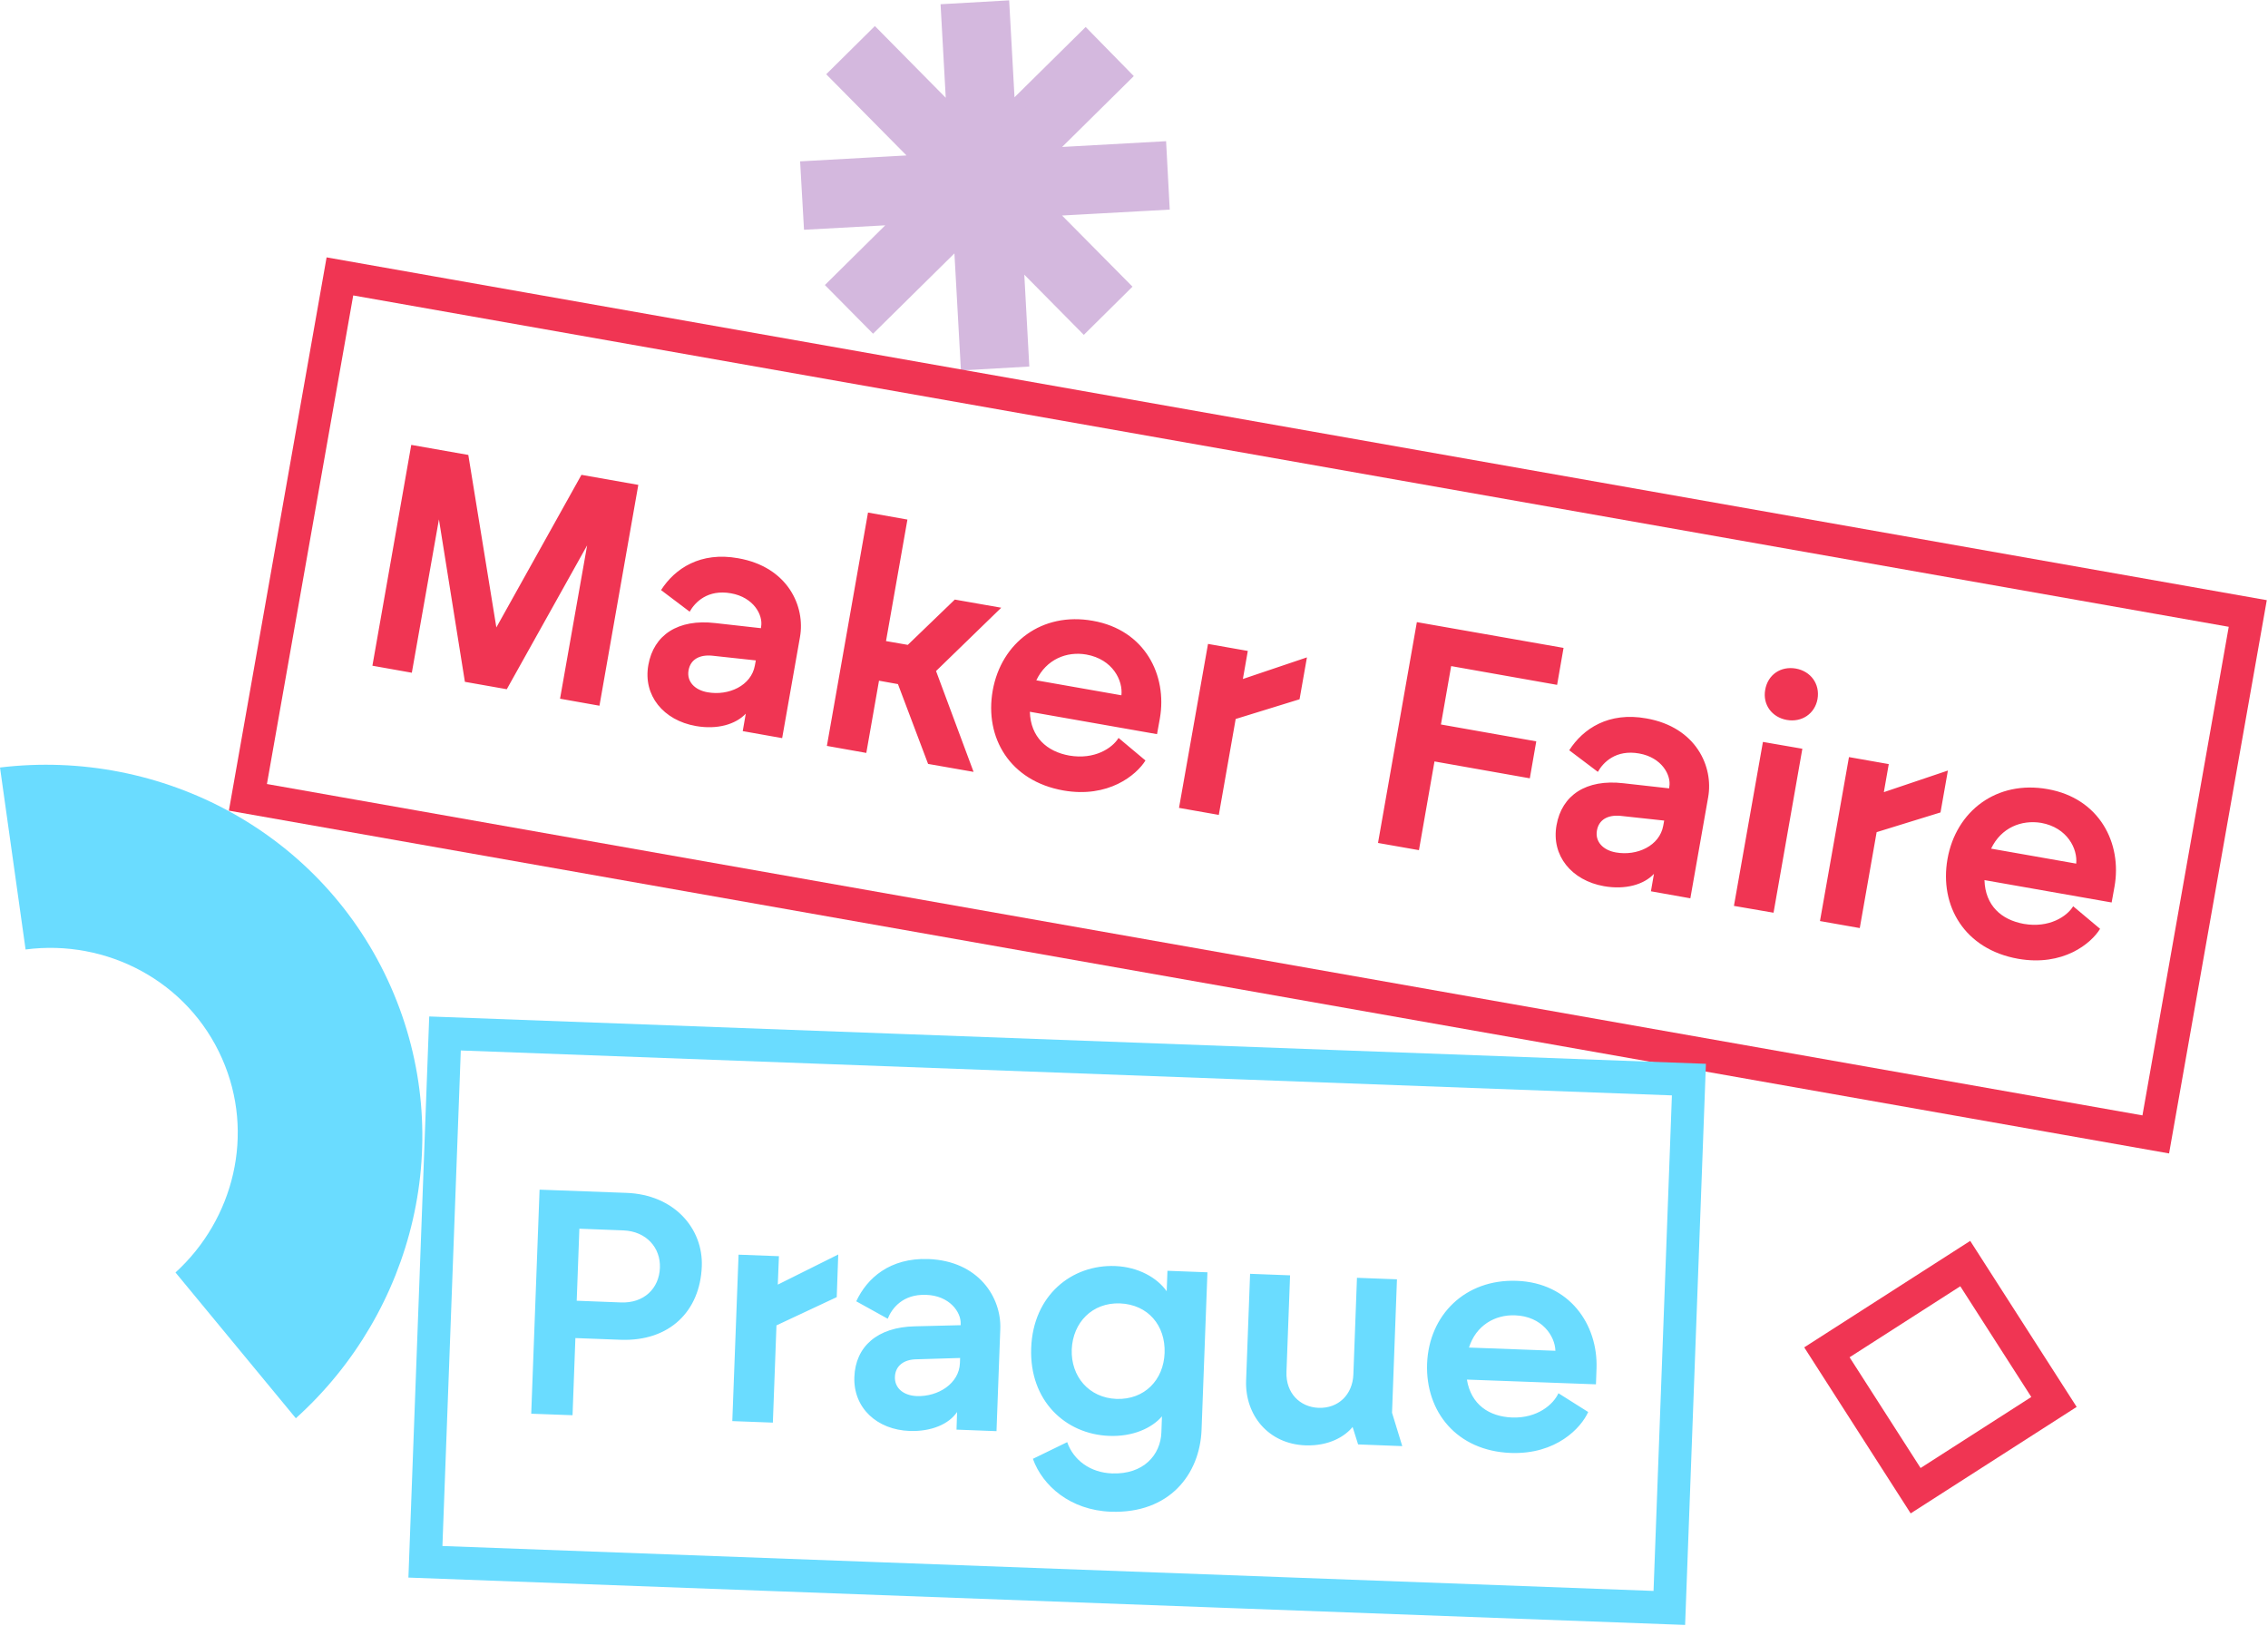
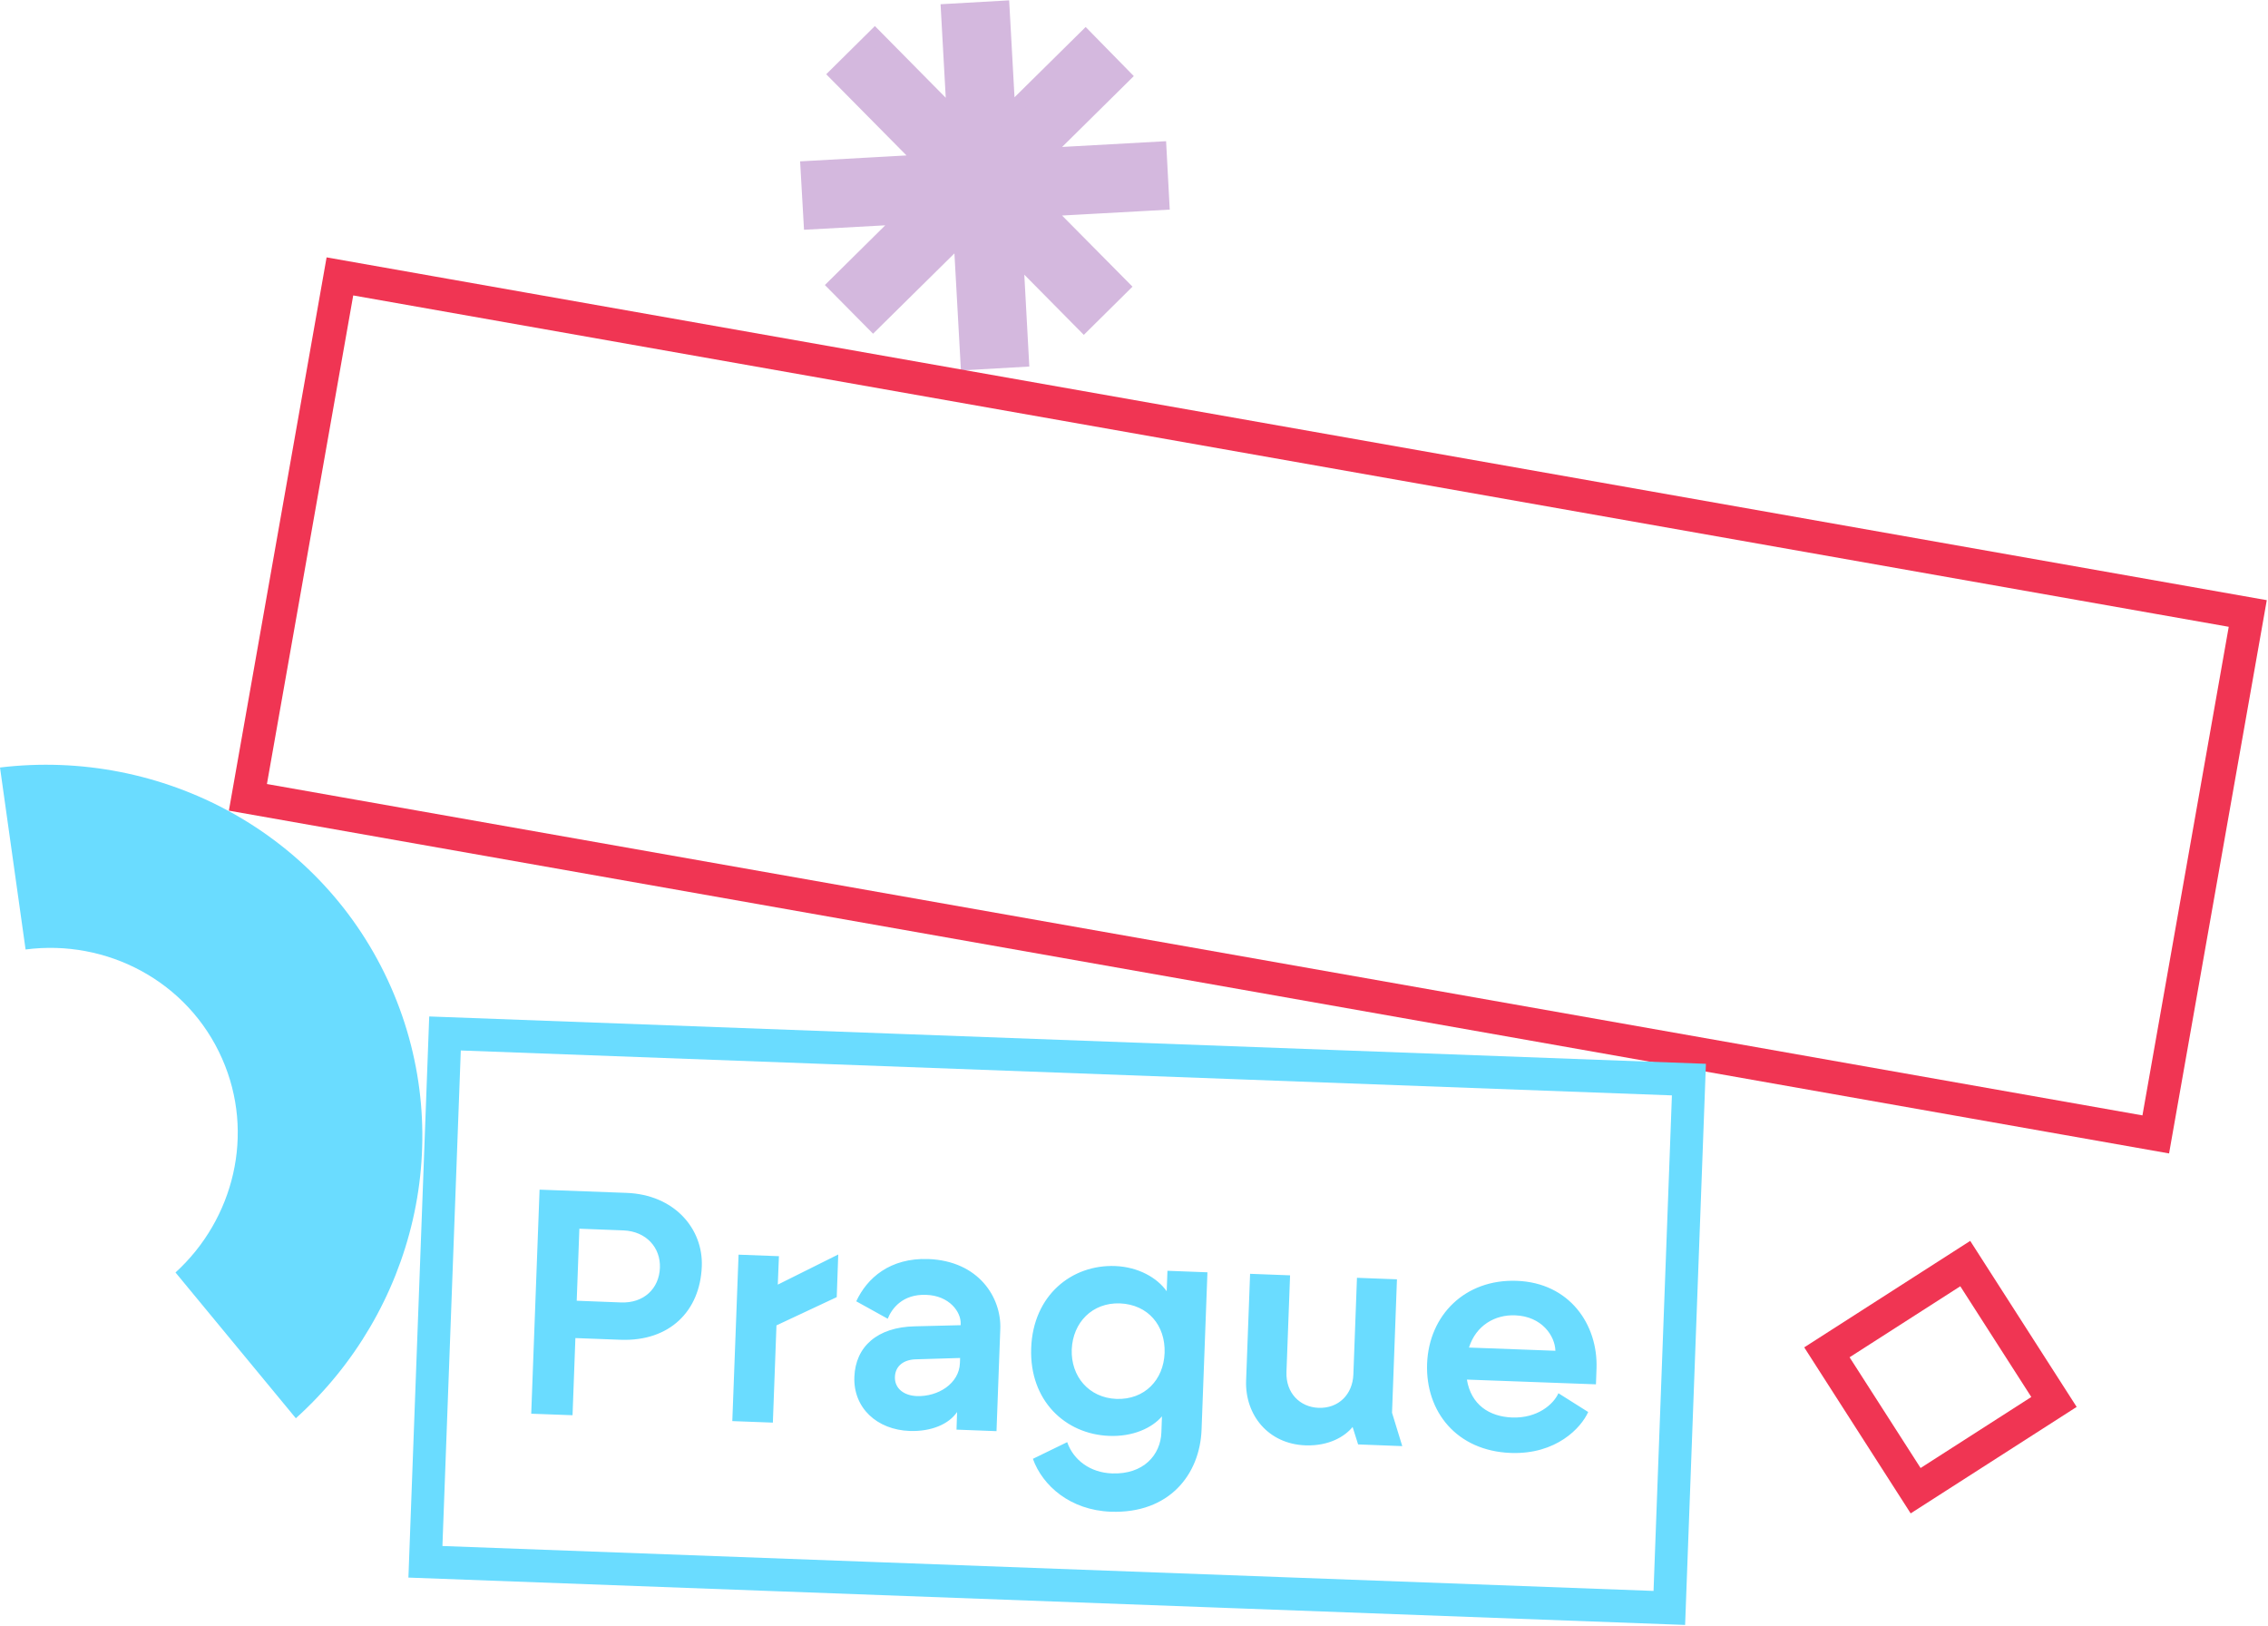
<svg xmlns="http://www.w3.org/2000/svg" version="1.1" id="Layer_1" x="0px" y="0px" viewBox="0 0 1196.7 858" style="enable-background:new 0 0 1196.7 858;" xml:space="preserve">
  <style type="text/css">
	.st0{fill:#6ADCFF;}
	.st1{fill:#D4B8DE;stroke:#D4B8DE;stroke-width:8;}
	.st2{fill:none;stroke:#F03553;stroke-width:17.322;}
	.st3{fill:#F03553;}
	.st4{fill:none;stroke:#6ADCFF;stroke-width:17.322;}
	.st5{fill:none;stroke:#F03553;stroke-width:17.32;}
</style>
  <path class="st0" d="M156.1,748.2c62.5-56.3,85.4-147.4,50.2-227.4C170.5,439.4,85.4,394.6,0,404.9l13.5,96  c42.8-5.6,85.7,16.7,103.7,57.6c17.5,39.6,6.2,84.7-24.6,112.8L156.1,748.2z" />
  <path class="st1" d="M572.8,19.9l-41,40.5l-3.1-56L500.5,6l3.1,55.9l-42-42.5l-20,19.8l45.8,46.3l-61,3.4l1.6,28.1l49.4-2.7  l-36.5,36.1l19.8,20l46.4-45.8l3.7,66.6l28.1-1.6l-3-55l36,36.4l20-19.8l-40.6-41l61.7-3.4l-1.5-28.1l-61.4,3.4l42.5-42L572.8,19.9z  " />
  <rect x="518.7" y="-138.9" transform="matrix(0.174 -0.985 0.985 0.174 177.368 955.718)" class="st2" width="279" height="1022" />
-   <path class="st3" d="M196.5,351.2L217,234.7l30.1,5.3l14.8,91l44.9-80.5l30,5.3l-20.5,116.5l-20.8-3.7l14.3-80.9l-42.4,75.9  l-22.1-3.9L231.6,274l-14.3,80.9L196.5,351.2z M367.1,383c-17-3-27.9-16.1-25-32.2c2.8-15.8,15.6-24.4,35.3-22.1l24.1,2.7l0.1-0.8  c1.1-6.2-4-15.5-15.9-17.6c-12.3-2.2-19,4.7-21.8,9.7l-15.1-11.4c7.3-11.4,20.8-20.4,40.7-16.8c26.3,4.6,35.5,25.5,32.6,41.6  l-9.4,53.3l-20.8-3.7l1.6-9.2C388.1,382.2,378.4,385,367.1,383z M363.3,353.7c-1,5.8,3.2,10.3,10,11.5c11.2,2,23.1-3.5,25-14.1  l0.5-2.7l-23.1-2.5C369.2,345.3,364.3,347.8,363.3,353.7z M436.3,393.5l21.7-123.1l20.8,3.7l-11.3,64.1l11.5,2l24.8-23.9l24.5,4.3  l-34.4,33.4l19.8,53.2l-24-4.2l-15.9-42.1l-10-1.8l-6.7,38.1L436.3,393.5z M561,417c-28.1-5-41.6-27.8-37.2-52.7  c4.5-25.3,26-41.6,52.8-36.8c27.5,4.8,39.4,28.7,35.4,51.5l-1.5,8.3l-67.1-11.8c0.4,13.4,9,21,20.8,23.1c13.3,2.3,22.7-3.9,26-9.3  l14.2,11.9C599.6,408.9,584.8,421.2,561,417z M546.8,358.9l44.9,7.9c0.9-7.7-4.5-19-18.5-21.5C562.8,343.5,552.1,347.8,546.8,358.9z   M622.1,426.2l15.3-86.5l21,3.7l-2.6,14.8l33.8-11.4l-3.9,22.1L652,379.3l-8.9,50.6L622.1,426.2z M727.1,444.7l20.5-116.5l77.4,13.6  l-3.4,19.5l-55.9-9.9l-5.4,30.8l50.3,8.9l-3.4,19.5l-50.3-8.9l-8.2,46.8L727.1,444.7z M846.3,467.5c-17-3-27.9-16.1-25-32.2  c2.8-15.8,15.6-24.4,35.3-22.1l24.1,2.7l0.1-0.8c1.1-6.2-4-15.5-15.9-17.6c-12.3-2.2-19,4.7-21.8,9.7l-15.1-11.4  c7.3-11.4,20.8-20.4,40.7-16.8c26.3,4.6,35.5,25.5,32.6,41.6l-9.4,53.3l-20.8-3.7l1.6-9.2C867.4,466.7,857.6,469.5,846.3,467.5z   M842.6,438.2c-1,5.8,3.2,10.3,10,11.5c11.2,2,23.1-3.5,25-14.1l0.5-2.7l-23.1-2.5C848.5,429.8,843.6,432.3,842.6,438.2z   M914.9,477.9l15.3-86.5L951,395l-15.2,86.5L914.9,477.9z M931.4,363.9c1.4-8,8.2-12.6,16.2-11.2c7.8,1.4,12.8,8.1,11.4,16.1  c-1.4,7.8-8.4,12.4-16.2,11C934.9,378.4,930,371.7,931.4,363.9z M960.3,485.9l15.3-86.5l21,3.7l-2.6,14.8l33.8-11.4l-3.9,22.1  L990.2,439l-8.9,50.6L960.3,485.9z M1064.8,505.8c-28.1-5-41.6-27.8-37.2-52.7c4.5-25.3,26-41.6,52.8-36.8  c27.5,4.8,39.4,28.7,35.3,51.5l-1.5,8.3l-67.1-11.8c0.4,13.5,9,21,20.8,23.1c13.3,2.3,22.7-3.9,26-9.3l14.2,11.9  C1103.4,497.7,1088.6,510,1064.8,505.8z M1050.6,447.7l44.9,7.9c0.8-7.7-4.6-19-18.5-21.5C1066.6,432.4,1055.9,436.6,1050.6,447.7z" />
  <rect x="418.6" y="368" transform="matrix(3.703422e-02 -0.999 0.999 3.703422e-02 -158.663 1228.478)" class="st4" width="279" height="657" />
  <path class="st0" d="M280.3,745.8l4.4-118.2l45.8,1.7c25.3,0.9,40.6,18.9,39.8,38.8c-0.9,23.6-17,39.6-42.7,38.7l-24-0.9l-1.5,40.7  L280.3,745.8z M304.3,686.2l23.3,0.9c12.2,0.5,20.2-7.4,20.6-18.3c0.4-10.6-7.2-19.2-19.2-19.7l-23.3-0.9L304.3,686.2z M386.4,749.7  l3.3-87.8l21.3,0.8l-0.6,15l31.9-15.9l-0.8,22.5l-31.8,14.9l-1.9,51.3L386.4,749.7z M480,754.9c-17.2-0.6-29.8-12.1-29.2-28.5  c0.6-16,12.1-26.3,31.9-26.7l24.2-0.6l0-0.8c0.2-6.2-6-14.8-18.2-15.2c-12.5-0.5-18.2,7.3-20.3,12.6l-16.6-9.2  c5.7-12.3,17.8-23,38-22.3c26.7,1,38.6,20.4,38,36.8l-2,54l-21.1-0.8l0.3-9.3C500.7,751.3,491.4,755.3,480,754.9z M472.2,726.4  c-0.2,5.9,4.5,9.8,11.5,10.1c11.3,0.4,22.4-6.6,22.8-17.4l0.1-2.7l-23.2,0.7C477,717.2,472.4,720.5,472.2,726.4z M586.8,777.3  c16.5,0.6,25.6-9.7,26-21.7l0.3-8.4c-5.3,6.2-15.4,10.8-27.9,10.3c-23.1-0.9-42.1-18.6-41.1-46.3c1-27.9,21.4-44.2,44.4-43.3  c12.2,0.5,22.1,6.2,27.1,13.3l0.4-10.8l21.1,0.8l-3.1,83.1c-0.9,23.5-17,44.3-47.9,43.2c-21.4-0.8-36-13.7-41.1-27.9l18.1-8.8  C566.4,770.3,575.3,776.9,586.8,777.3z M565.5,711.9c-0.5,14.2,9,25.5,23.6,26.1c14.9,0.5,24.9-10.1,25.4-24.3  c0.5-14.4-8.7-25.5-23.6-26.1C576.4,687.1,566.1,697.6,565.5,711.9z M688.9,762.5c-19.8-0.7-32-16.1-31.4-34.1l2.1-56.4l21.1,0.8  l-1.9,51c-0.4,11.1,7.1,18.5,16.9,18.9c10.6,0.4,18-7.1,18.4-17.6l1.9-51l21.1,0.8l-2.6,70.4l5.4,17.6l-23.3-0.9l-2.9-9.2  C709.7,757.7,701.4,762.9,688.9,762.5z M797.1,766.5c-28.5-1.1-45-21.8-44.1-47.1c1-25.7,20.1-44.7,47.3-43.7  c27.9,1,42.9,23.1,42.1,46.2l-0.3,8.4l-68.1-2.5c2.2,13.3,11.8,19.5,23.8,20c13.5,0.5,21.9-7,24.5-12.8l15.7,9.9  C834.3,753.2,821.2,767.4,797.1,766.5z M775.1,710.9l45.6,1.7c-0.2-7.8-7.1-18.2-21.3-18.7C788.8,693.5,778.8,699.2,775.1,710.9z" />
  <rect x="980.2" y="682.5" transform="matrix(0.842 -0.54 0.54 0.842 -229.922 668.057)" class="st5" width="86.7" height="86.7" />
</svg>